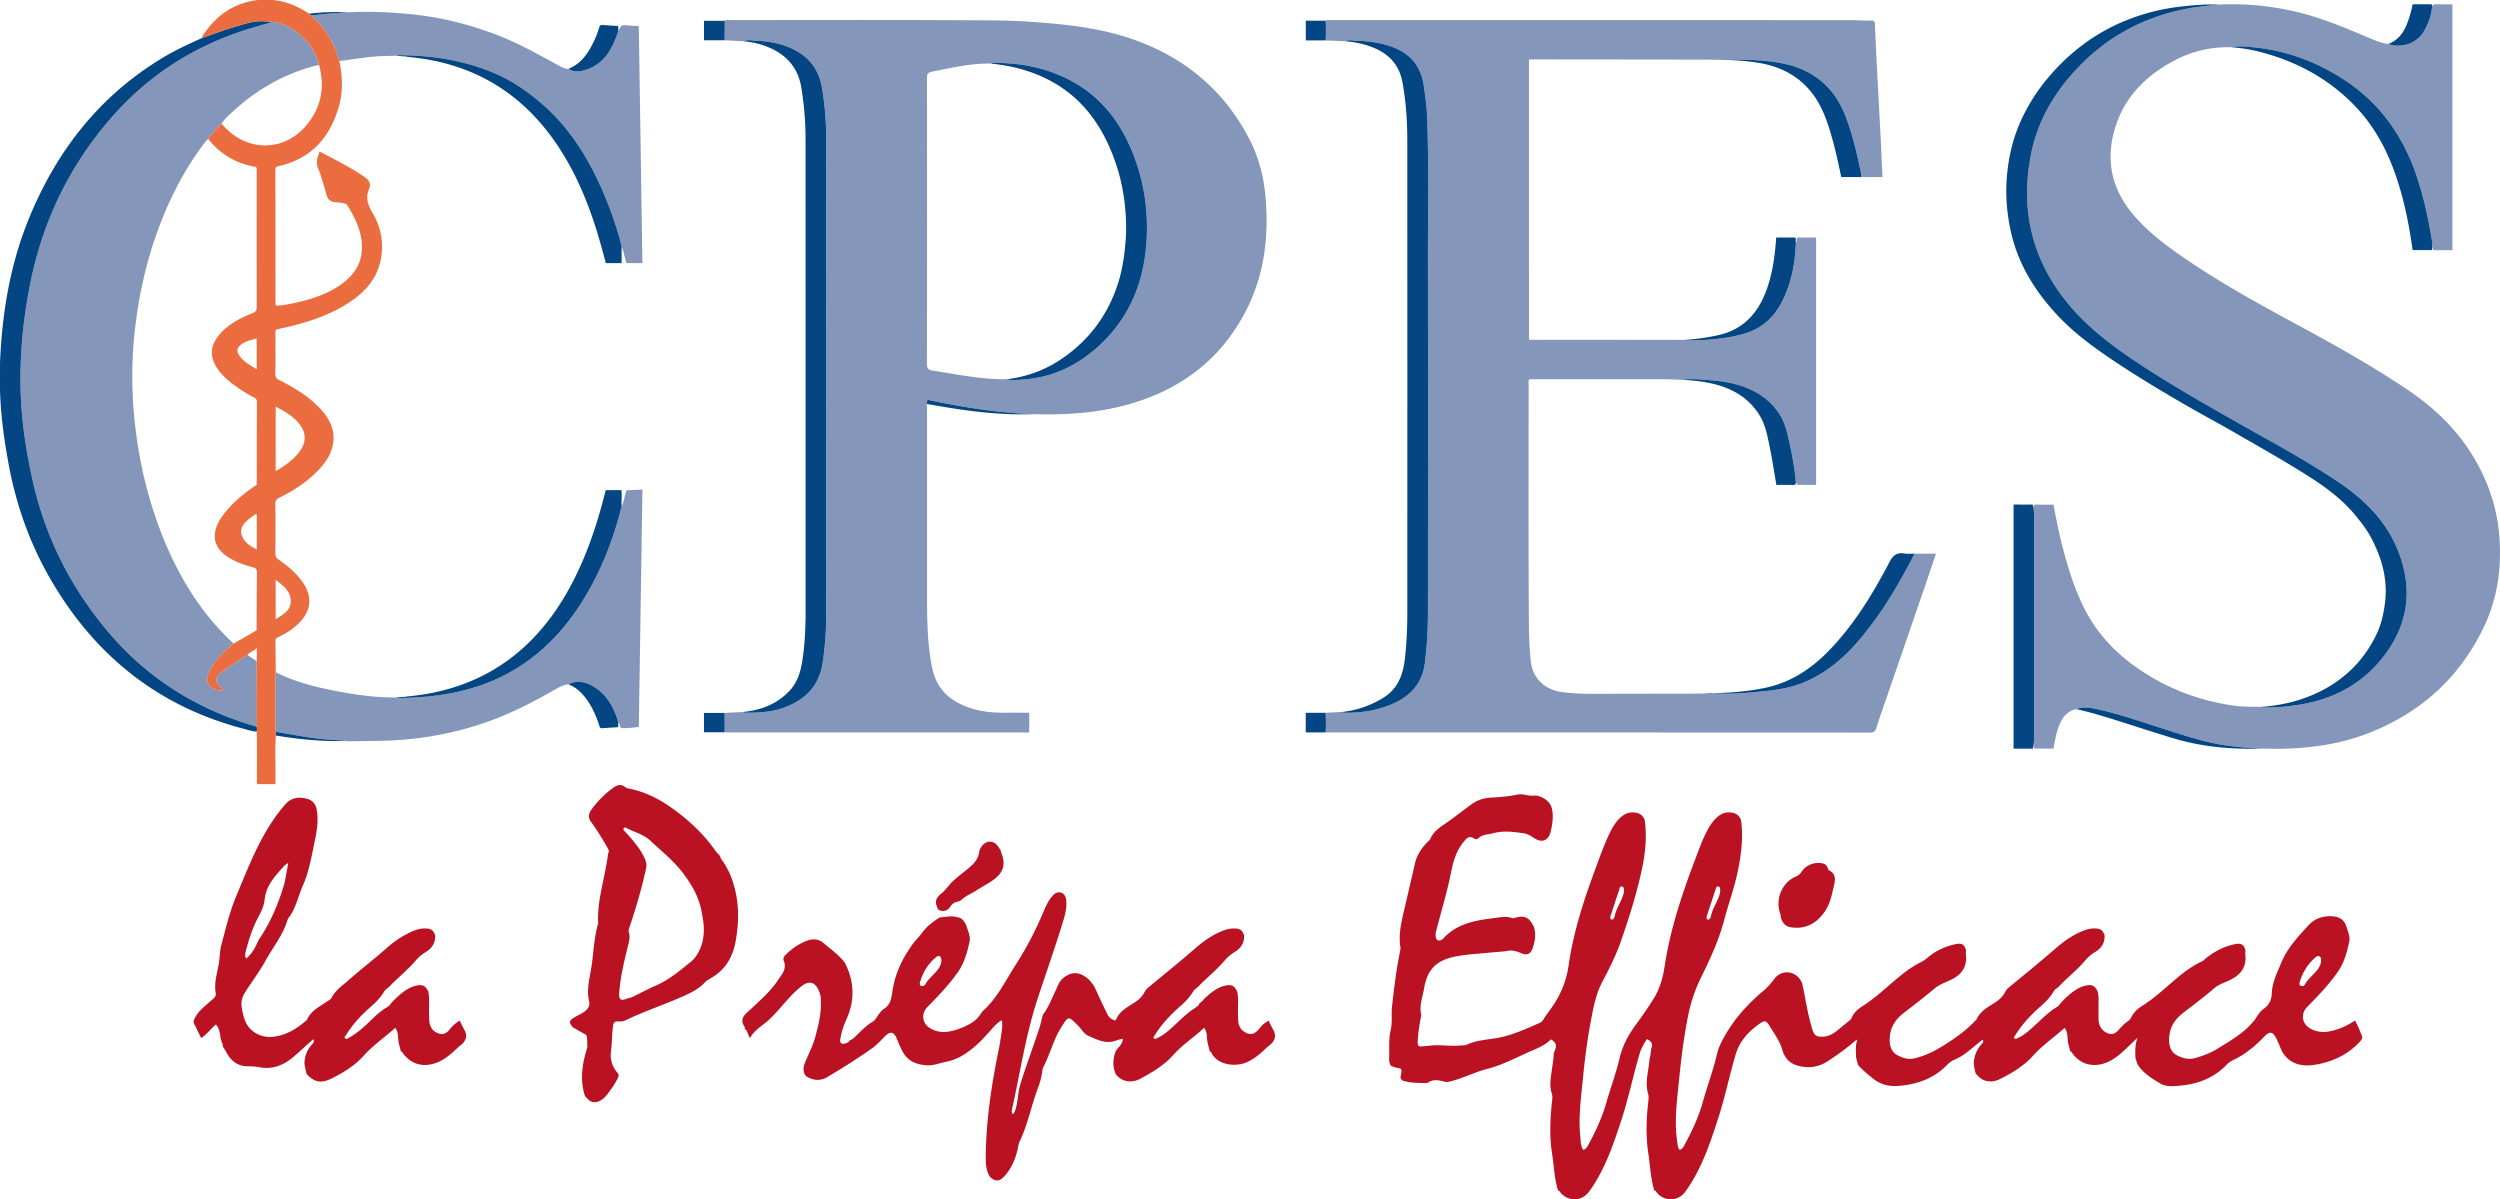
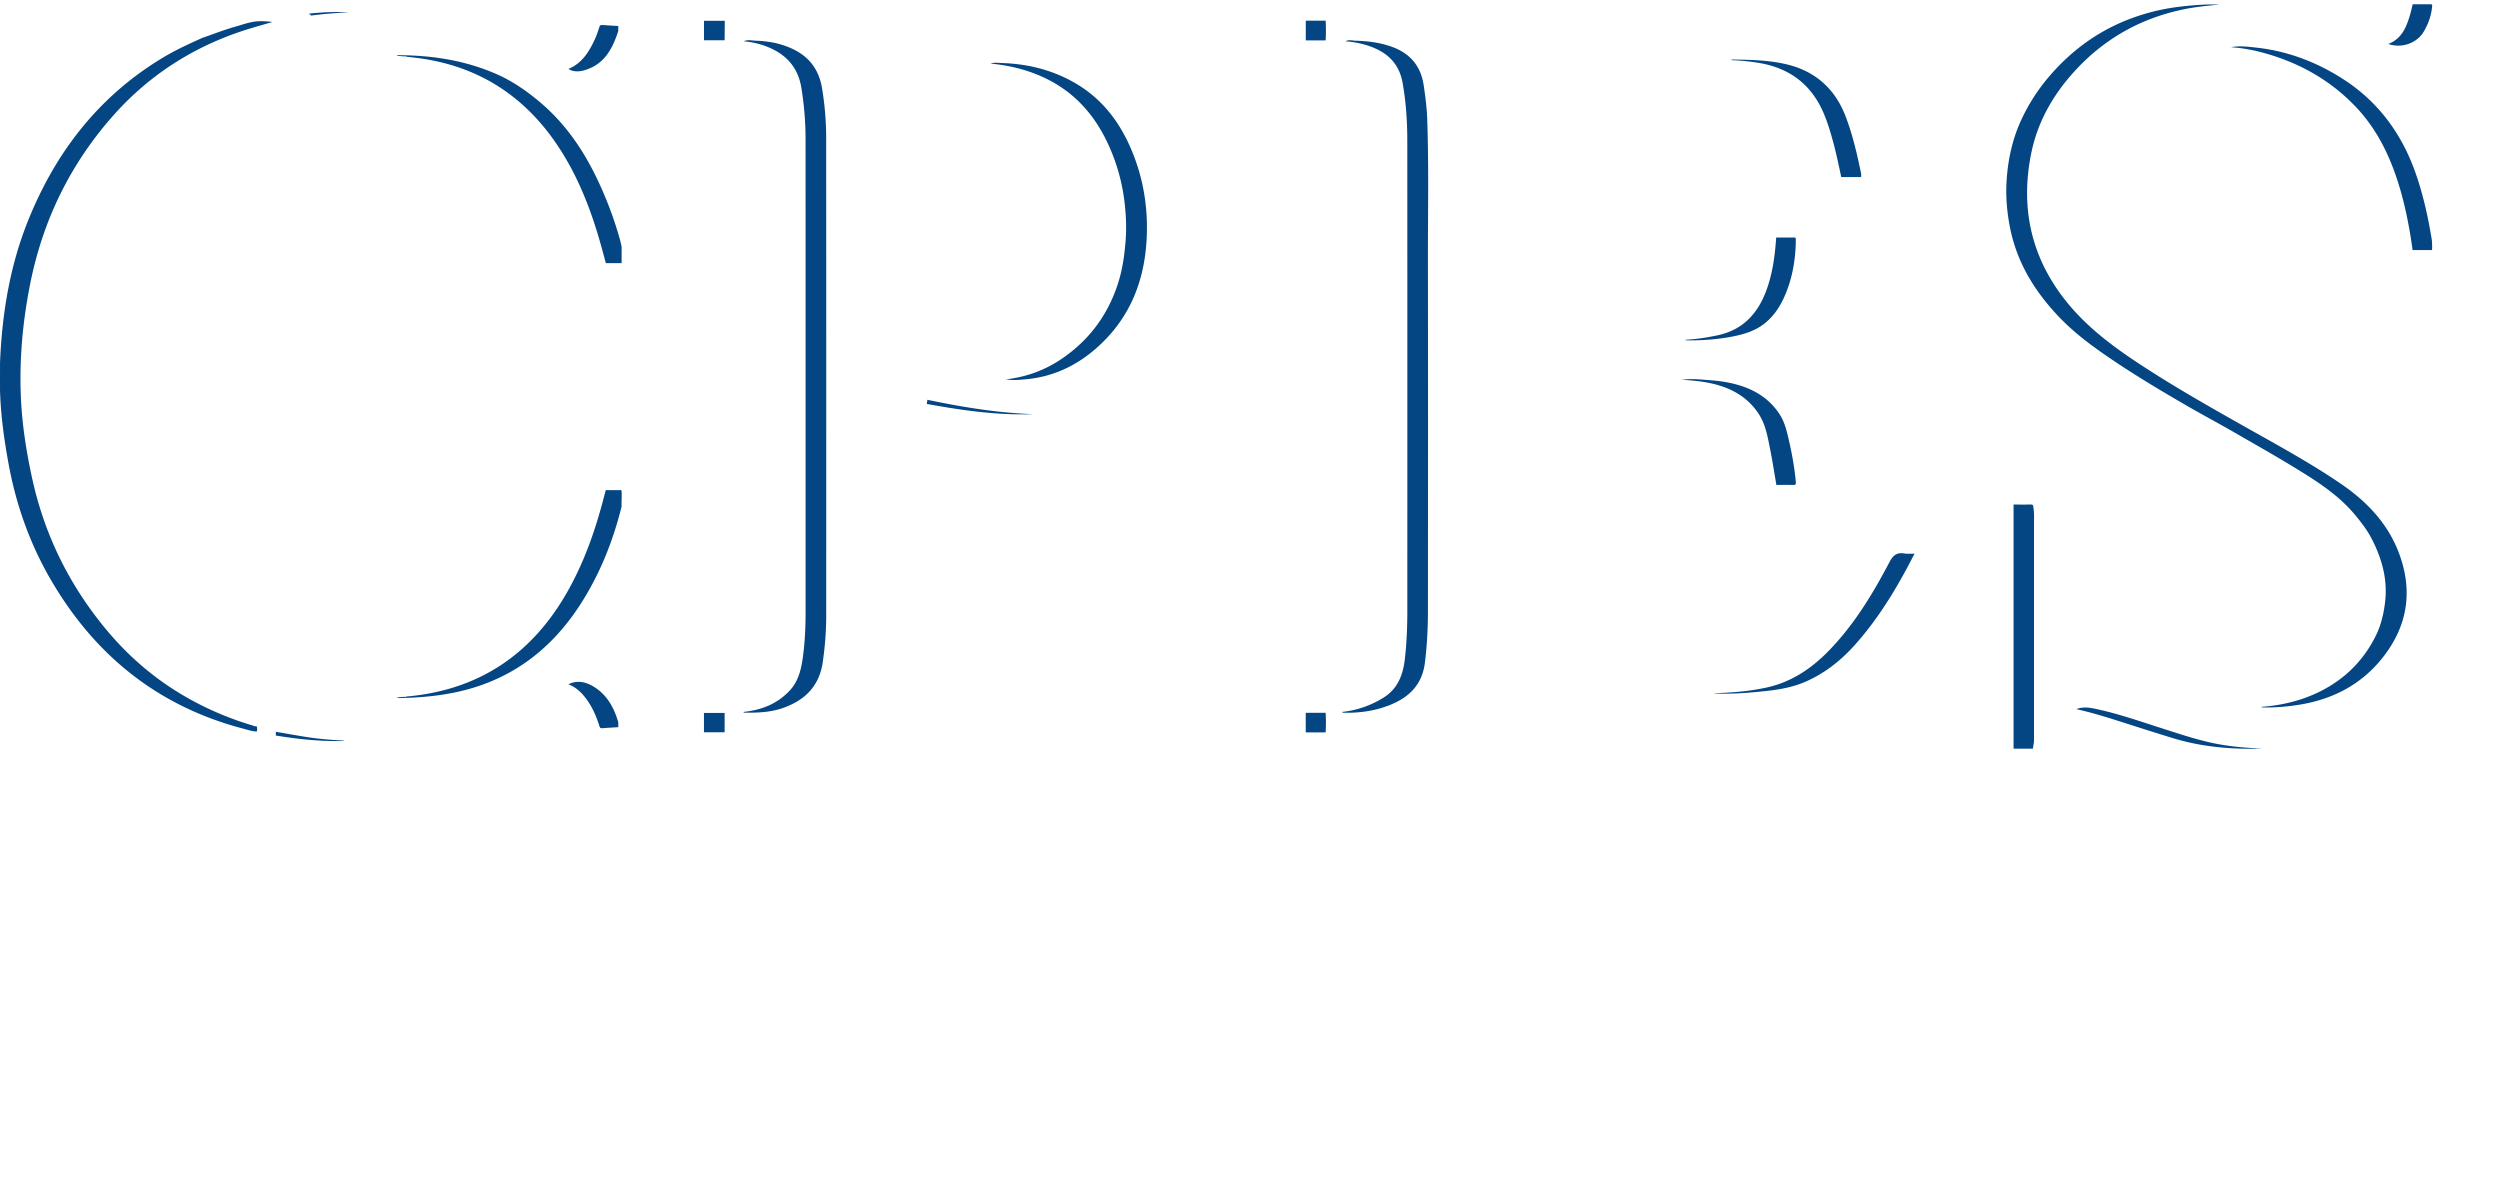
<svg xmlns="http://www.w3.org/2000/svg" version="1" viewBox="0 0 600 287.845">
-   <path d="M299.844 33.383c-6.02-11.663-15.412-19.497-27.707-23.862-8.254-2.93-16.894-3.772-25.568-4.34-5.316-.349-10.643-.294-15.96-.326-18.53-.111-37.06-.044-55.59-.036-.359 0-.762-.151-1.072.18l-.036 4.666 4.591.244c.948-.459 1.949-.171 2.91-.141 3.003.094 5.918.636 8.68 1.91 4.096 1.89 6.456 5.012 7.195 9.48.658 3.977.996 7.971.998 11.987.02 38.222.015 76.443.008 114.664-.001 3.71-.302 7.399-.824 11.075-.837 5.89-4.432 9.32-9.838 11.127-2.867.958-5.86 1.058-8.853 1.035-.156-.002-.31-.11-.465-.169l-4.4.228-.001 4.641c.308.017.615.05.923.05 23.747.002 47.494.002 71.241-.003.33 0 .69.11.936-.102v-4.638c-1.954 0-3.802-.015-5.65.003-2.793.027-5.56-.191-8.233-1.042-3.582-1.14-6.624-3.035-8.344-6.537-.883-1.798-1.226-3.776-1.519-5.744-.75-5.04-.78-10.12-.779-15.202.002-14.777.001-29.555-.001-44.332 0-.411-.03-.822-.047-1.233l.13-1.015c8.415 1.76 16.826 3.143 25.377 3.447 2.78.086 5.554.072 8.336-.07 5.299-.271 10.51-1.049 15.584-2.583 12.234-3.699 21.542-11.025 27.34-22.517 4.234-8.394 5.301-17.379 4.545-26.646-.407-4.977-1.615-9.76-3.907-14.2zm-24.638 23.73c-.483 10.193-3.954 19.09-11.658 26.068-4.958 4.491-10.696 7.26-17.42 7.853-1.566.138-3.123.292-4.685-.003-5.966.028-11.783-1.176-17.637-2.094-1.044-.164-1.348-.573-1.347-1.655.038-22.851.034-45.703.01-68.554-.002-.902.176-1.308 1.15-1.508 4.667-.956 9.312-2.027 14.118-1.967.867-.308 1.766-.159 2.642-.131 6.28.195 12.23 1.661 17.69 4.837 6.037 3.51 10.199 8.68 13.033 14.99 3.17 7.055 4.47 14.47 4.104 22.165zm170.159 97.451c-3.41 3.851-7.335 7.007-12.091 9.065-2.964 1.282-6.104 1.854-9.275 2.198-4.057.44-8.128.795-12.22.605-.17-.008-.338-.043-.507-.065-.998-.209-1.977.1-2.969.101-8.693.012-17.387.026-26.08.048-2.439.006-4.868-.102-7.29-.409-4.118-.52-7.09-3.29-7.532-7.315-.452-4.11-.467-8.227-.49-12.333-.096-18.109-.042-36.22-.036-54.33 0-.359-.132-.757.183-1.094.231-.01.47-.03.71-.03 10.343-.001 20.687-.008 31.03.006 1.608.002 3.216.096 4.824.147 2.365-.35 4.727-.06 7.079.119 2.254.17 4.497.522 6.673 1.179 4.004 1.21 7.353 3.354 9.688 6.903 1.272 1.932 1.78 4.151 2.285 6.359.757 3.309 1.357 6.646 1.657 10.032.278.128.119.63.571.627 1.428-.012 2.857-.005 4.29-.005V57.008h-4.515c-.28.41.044.903-.35 1.208-.11 3.652-.632 7.238-1.841 10.697-1.22 3.487-2.928 6.676-5.962 8.946-2.281 1.707-4.969 2.457-7.713 2.97-3.413.637-6.868.88-10.34.864-.24-.001-.485.03-.693-.132l-2.776-.001c-11.208 0-22.417 0-33.625-.006-.363 0-.755.112-1.1-.15V14.303c.281-.02.484-.045.688-.045 13.923.014 27.847.025 41.77.05 1.988.004 3.975.079 5.963.12.158-.048.317-.14.475-.138 4.288.052 8.59.141 12.779 1.11 6.998 1.62 11.79 5.867 14.35 12.6 1.673 4.406 2.729 8.978 3.677 13.58.061.296.02.613.027.92h5.107c-.131-2.934-.24-5.707-.382-8.478-.323-6.272-.669-12.542-.992-18.813a854.707 854.707 0 0 1-.433-9.46c-.022-.555-.194-.806-.783-.802-1.819.012-3.64-.108-5.453-.11-41.494-.033-82.987-.025-124.48-.02-.369 0-.76-.106-1.102.137.072 1.583.092 3.166-.01 4.749l4.769.206c.771-.453 1.605-.166 2.395-.143 2.958.085 5.874.44 8.69 1.449 4.38 1.568 6.972 4.563 7.673 9.2.411 2.716.76 5.433.854 8.182.398 11.478.152 22.96.17 34.44.043 27.92.025 55.84.001 83.761-.003 4.083-.222 8.157-.723 12.222-.636 5.156-3.632 8.241-8.254 10.12-3.566 1.448-7.262 1.986-11.077 1.913-.201-.004-.42.03-.55-.188l-3.948.202a38.724 38.724 0 0 1 0 4.717c3.85.004 7.7.013 11.55.013 39.675.001 79.35-.002 119.025.022.893 0 1.325-.21 1.6-1.105.727-2.358 1.568-4.682 2.37-7.017 3.136-9.113 6.277-18.224 9.409-27.338.844-2.456 1.662-4.92 2.523-7.473h-5.145c-3.94 7.725-8.34 15.15-14.118 21.678zM599.82 128.44c-.464-5.617-2.05-10.895-4.594-15.906-3.989-7.856-9.927-13.921-17.163-18.823-8.371-5.671-17.178-10.605-26.056-15.414-8.486-4.597-16.966-9.202-25.025-14.529-5.19-3.43-10.315-6.965-14.49-11.655-4.943-5.552-7.035-11.991-5.416-19.335 1.92-8.713 7.54-14.544 15.252-18.5 4.084-2.093 8.506-3.038 13.12-2.95 2.05-.385 4.104-.118 6.132.108 7.46.83 14.305 3.421 20.615 7.45 8.782 5.607 14.483 13.558 17.786 23.35 1.682 4.986 2.805 10.098 3.643 15.28.092.571.067 1.161.095 1.742.24.217 0 .775.512.78 1.459.016 2.918.006 4.34.006V1.036c-1.416 0-2.75.01-4.085-.007-.354-.004-.584.14-.768.41-.178 2.222-.911 4.276-2.036 6.168-1.675 2.818-5.348 4.05-8.502 2.946-1.483-.165-2.857-.721-4.207-1.288-5.396-2.267-10.76-4.602-16.453-6.077-6.514-1.69-13.119-2.411-19.84-2.092-2.931.282-5.86.564-8.752 1.172-10.31 2.169-19.011 7.104-26.113 14.914-5.15 5.665-8.805 12.104-10.326 19.631-2.616 12.947-.088 24.739 8.15 35.2 5.028 6.385 11.428 11.145 18.15 15.548 8.08 5.294 16.476 10.055 24.885 14.797 7.839 4.42 15.762 8.71 23.2 13.792 6.187 4.226 11.238 9.515 13.906 16.677 3.351 8.996 2.062 17.368-3.877 24.922-5.255 6.685-12.31 10.236-20.632 11.472-2.519.374-5.043.6-7.588.564-.337-.005-.692.087-1.004-.13-2.157-.053-4.318.008-6.466-.292-7.183-1.001-13.912-3.293-20.143-7.027-6.575-3.94-12.028-8.981-15.6-15.864-2.525-4.868-4.144-10.067-5.495-15.358-.838-3.278-1.503-6.595-2.143-10.004-1.423 0-2.79.03-4.156-.016-.51-.017-.474.395-.678.621.243 1.32.164 2.654.165 3.983.002 16.893.001 33.786 0 50.68 0 .851.051 1.707-.162 2.545l.276.743h4.558c.37-2.08.725-4.13 1.564-6.047.767-1.751 1.974-3.014 3.915-3.434 1.91-.732 3.796-.25 5.66.171 4.961 1.123 9.758 2.804 14.597 4.346 4.574 1.457 9.121 3.027 13.861 3.898 3.483.64 7.005.912 10.54 1.051 2.71.098 5.416.09 8.129-.085 5.89-.382 11.64-1.41 17.156-3.547 12.595-4.88 22.009-13.293 27.852-25.51 3.332-6.968 4.346-14.392 3.711-22.07zM61.586 158.664l-2.208-1.49c-2.124 1.269-4.144 2.694-6.149 4.138-1.705 1.228-1.733 2.217-.205 3.67.188.179.478.282.537.683-1.316.139-2.437-.188-3.293-1.203-.801-.95-.594-2.003-.136-3.01 1.21-2.657 3.164-4.711 5.398-6.529.186-.15.36-.314.54-.472a60.028 60.028 0 0 1-8.044-9.077c-5.192-7.2-8.804-15.171-11.47-23.595-2.002-6.323-3.322-12.8-4.09-19.38-.822-7.035-.958-14.082-.3-21.154.963-10.348 3.267-20.354 7.27-29.952 2.56-6.139 5.762-11.918 9.813-17.21.206-.27.469-.497.705-.744 1.01-1.258 2.022-2.516 3.193-3.633.919-1.385 2.187-2.445 3.403-3.533 5.522-4.944 11.842-8.45 19.019-10.371.33-.089.668-.142 1.002-.212-.978-4.964-6.302-9.884-11.167-10.321-2.465.732-4.952 1.396-7.39 2.21-11.948 3.993-22.22 10.616-30.615 20.009-10.468 11.71-17.123 25.334-20.18 40.758-1.765 8.903-2.591 17.86-2.214 26.92.278 6.698 1.315 13.3 2.756 19.843 3.007 13.648 9.075 25.797 18.055 36.471 5.99 7.12 13.104 12.896 21.382 17.207a74.817 74.817 0 0 0 13.341 5.4c.32.095.628.304.991.194.04-.129.113-.257.113-.386-.01-4.917-.025-9.834-.04-14.752-.005-.16-.01-.319-.017-.479zm87.603-37.121c-2.107 8.498-5.342 16.54-10.138 23.874-7.272 11.123-17.298 18.325-30.48 20.888-3.886.756-7.808 1.11-11.759 1.203-.54.012-1.1.13-1.624-.124-4.432.052-8.805-.478-13.156-1.28-5.464-1.008-10.858-2.231-15.86-4.768-.026.272-.074.543-.075.815-.004 4.189-.005 8.377.002 12.566.001.303.072.607.11.91 2.42.416 4.836.856 7.26 1.241 2.87.456 5.762.697 8.663.847.199.01.394.078.591.119.202.029.405.088.606.083 4.597-.104 9.192-.02 13.788-.422 6.63-.58 13.073-1.909 19.356-4.083 5.83-2.017 11.29-4.805 16.632-7.856 1.03-.588 2.078-1.213 3.313-1.327 2.165-1.07 4.26-.549 6.123.601 3.155 1.949 4.833 5.026 5.845 8.507.293.231.295.596.403.909.096.278.196.513.543.514a26.61 26.61 0 0 0 3.982-.304l.867-56.946-3.834.172c-.461 1.307-.573 2.657-1.158 3.86zM81.446 14.65c1.992-.27 3.987-.526 5.976-.816 2.576-.376 5.17-.4 7.763-.449.348-.22.737-.134 1.107-.13 7.905.08 15.582 1.333 22.868 4.525 3.935 1.724 7.418 4.167 10.673 6.943 6.91 5.892 11.506 13.397 15.028 21.642a88.284 88.284 0 0 1 3.96 11.263c.145.527.247 1.066.369 1.6.581 1.205.679 2.56 1.2 3.926h3.789l-.873-56.903c-.807-.04-1.523-.044-2.232-.119-1.9-.202-1.899-.214-2.688 1.3-1.34 4.128-3.229 7.833-7.724 9.3-1.382.452-2.866.668-4.243-.192-.92-.045-1.712-.479-2.487-.901-4.782-2.61-9.528-5.281-14.636-7.24-5.873-2.25-11.896-3.874-18.14-4.692a104.59 104.59 0 0 0-8.18-.727 88.962 88.962 0 0 0-9.249-.021c-3.018.151-6.031.368-9.028.774.105.133.193.286.318.395 3.246 2.835 5.26 6.42 6.43 10.522zm15.988 152.526l-.266.047c.119.154.197.081.266-.047zm-.265-153.631l.264.046c-.068-.129-.146-.2-.264-.046z" fill="#8496ba" />
  <path d="M27.399 27.488c8.395-9.393 18.667-16.016 30.616-20.009 2.437-.814 4.924-1.478 7.388-2.21-1.124-.137-2.242-.21-3.384-.162-1.933.082-3.713.778-5.523 1.287-2.685.756-5.294 1.785-7.935 2.698-3.188 1.43-6.364 2.883-9.369 4.684-15.449 9.257-25.857 22.73-32.48 39.246C2.342 63.92.48 75.375.005 87.073L0 93.492c.156 6.02.974 11.958 2.064 17.876 1.831 9.944 5.171 19.312 10.288 28.04 10.564 18.018 25.679 30.133 46.016 35.465 1.072.281 2.136.672 3.27.694.084-.506.163-.913-.108-1.286-.363.11-.672-.099-.99-.194a74.817 74.817 0 0 1-13.342-5.4c-8.278-4.311-15.392-10.086-21.382-17.207-8.98-10.674-15.048-22.823-18.055-36.471-1.44-6.542-2.478-13.145-2.756-19.844-.377-9.06.449-18.016 2.214-26.919 3.057-15.424 9.712-29.047 20.18-40.758zm534.476 88.662c-7.438-5.081-15.361-9.372-23.2-13.792-8.409-4.742-16.804-9.503-24.886-14.797-6.72-4.403-13.121-9.163-18.148-15.547-8.239-10.462-10.767-22.254-8.151-35.2 1.521-7.528 5.175-13.967 10.326-19.632 7.102-7.81 15.804-12.745 26.113-14.914 2.892-.608 5.82-.89 8.753-1.172-3.25-.119-6.47.138-9.7.533a49.968 49.968 0 0 0-12.864 3.325c-7.227 2.944-13.273 7.497-18.338 13.419a44.829 44.829 0 0 0-6.71 10.481c-2.068 4.496-3.11 9.236-3.46 14.117a40.932 40.932 0 0 0 .13 7.28c.301 2.821.812 5.58 1.654 8.29 2.047 6.59 5.758 12.168 10.418 17.15 3.343 3.573 7.193 6.563 11.207 9.346 6.358 4.407 12.987 8.38 19.675 12.254 3.961 2.294 8.01 4.436 11.971 6.73 4.579 2.653 9.194 5.242 13.712 8 5.334 3.258 10.62 6.54 14.713 11.412 1.525 1.815 2.968 3.683 4.056 5.765 2.551 4.884 3.977 10.016 3.237 15.63-.351 2.665-.96 5.246-2.129 7.627-3.077 6.274-7.842 10.888-14.183 13.857-4.246 1.988-8.734 3.001-13.39 3.344.311.216.666.124 1.003.129 2.545.036 5.07-.19 7.588-.564 8.323-1.236 15.377-4.787 20.632-11.472 5.939-7.554 7.228-15.926 3.877-24.922-2.668-7.162-7.72-12.45-13.906-16.677zM197.287 21.16c-.739-4.47-3.1-7.591-7.195-9.481-2.762-1.274-5.677-1.816-8.68-1.91-.961-.03-1.962-.318-2.91.14 1.924.176 3.8.584 5.594 1.297 4.54 1.804 7.448 4.917 8.242 9.914.638 4.016.994 8.042.996 12.096.015 37.805.008 75.611.01 113.417 0 3.677-.139 7.348-.642 10.994-.41 2.978-1.039 5.857-3.229 8.175-3.048 3.226-6.868 4.643-11.16 5.076.155.059.31.167.465.169 2.994.023 5.986-.077 8.853-1.035 5.406-1.807 9-5.236 9.838-11.127.522-3.676.823-7.365.824-11.075.007-38.221.013-76.442-.008-114.664a73.607 73.607 0 0 0-.998-11.986zm145.245 7.438c-.095-2.749-.443-5.466-.854-8.182-.701-4.637-3.294-7.632-7.672-9.2-2.817-1.009-5.733-1.364-8.69-1.449-.79-.023-1.625-.31-2.396.143 2.064.156 4.083.555 6.027 1.262 4.131 1.502 6.86 4.162 7.674 8.702.828 4.623 1.128 9.268 1.13 13.94.018 37.574.012 75.149.007 112.723 0 3.952-.148 7.898-.62 11.826-.448 3.734-1.748 7.002-5.106 9.08-3.046 1.884-6.359 3.044-9.932 3.423.13.218.348.184.549.188 3.815.073 7.511-.465 11.077-1.914 4.622-1.878 7.618-4.963 8.254-10.12.501-4.064.72-8.138.723-12.22.024-27.921.042-55.841-.002-83.762-.017-11.48.229-22.962-.169-34.44zM488 121.715c-.05-.29-.001-.63-.479-.625-1.424.015-2.849.005-4.266.005v58.579h4.651l.097-.751c.213-.838.162-1.694.163-2.546 0-16.893.001-33.786-.001-50.68 0-1.328.078-2.662-.165-3.982zM97.433 13.592c1.193.145 2.389.266 3.577.437 14.323 2.06 25.273 9.37 33.147 21.401 4.587 7.008 7.593 14.72 9.883 22.736.467 1.635.898 3.281 1.365 4.99h3.785v-3.928c-.122-.533-.224-1.072-.369-1.599a88.284 88.284 0 0 0-3.96-11.263c-3.522-8.245-8.118-15.75-15.028-21.642-3.255-2.776-6.738-5.219-10.673-6.943-7.286-3.192-14.963-4.445-22.868-4.526-.37-.003-.759-.089-1.107.131l1.984.16c.118-.154.196-.083.264.046zm51.7 104.045h-3.752c-.125.469-.226.83-.319 1.194-2.127 8.336-4.931 16.412-9.286 23.88-8.585 14.722-21.292 23.002-38.342 24.466-.069.128-.147.2-.266.047l-1.98.16c.525.255 1.084.136 1.624.124 3.95-.093 7.873-.447 11.76-1.203 13.18-2.563 23.207-9.765 30.48-20.888 4.795-7.334 8.03-15.376 10.137-23.874-.08-1.323.124-2.654-.056-3.906zm434.492-60.12c-.838-5.183-1.961-10.295-3.643-15.28-3.303-9.793-9.004-17.744-17.786-23.351-6.31-4.029-13.156-6.62-20.615-7.45-2.028-.226-4.081-.493-6.131-.109 2.296.174 4.568.528 6.797 1.095 8.797 2.24 16.527 6.385 22.88 12.948 5.688 5.878 8.952 13.06 11.13 20.817 1.27 4.523 2.12 9.133 2.768 13.823h4.658l.037-.752c-.028-.581-.003-1.17-.095-1.742zm-126.608 75.316c-1.82-.303-2.717.49-3.56 2.097-4.023 7.666-8.5 15.055-14.596 21.3-4.14 4.242-8.94 7.468-14.83 8.766-4.197.926-8.469 1.26-12.76 1.37.17.023.338.058.508.066 4.092.19 8.163-.165 12.22-.605 3.171-.344 6.31-.916 9.275-2.198 4.756-2.058 8.682-5.214 12.09-9.065 5.78-6.527 10.179-13.953 14.12-21.678-.824-.01-1.664.08-2.467-.053zM437.452 26.656c1.047 2.318 1.774 4.748 2.447 7.194.782 2.841 1.38 5.726 2 8.65h4.78c-.007-.307.034-.624-.027-.92-.948-4.602-2.004-9.174-3.678-13.58-2.558-6.733-7.35-10.98-14.35-12.6-4.188-.969-8.49-1.058-12.778-1.11-.158-.002-.317.09-.475.138 2.267.088 4.525.298 6.762.67 7.113 1.182 12.319 4.92 15.319 11.558zm-15.289 72.798c1.594 2.483 2.062 5.36 2.634 8.176.584 2.883 1.021 5.795 1.533 8.75 1.394 0 2.765-.019 4.136.01.512.011.552-.266.538-.64-.3-3.386-.9-6.723-1.657-10.032-.505-2.208-1.013-4.427-2.285-6.36-2.335-3.548-5.684-5.693-9.688-6.902-2.176-.657-4.419-1.008-6.673-1.179-2.352-.178-4.714-.47-7.08-.119 2.431.122 4.851.352 7.228.89 4.685 1.062 8.653 3.259 11.314 7.406zm-17.02-17.761c3.473.016 6.928-.227 10.34-.865 2.745-.512 5.433-1.262 7.714-2.969 3.034-2.27 4.743-5.459 5.962-8.946 1.209-3.459 1.73-7.045 1.841-10.697-.06-.397.082-.817-.125-1.214h-4.588c-.306 4.463-.879 8.8-2.459 12.952-2.077 5.46-5.655 9.232-11.543 10.504-2.587.56-5.193.944-7.834 1.103.208.161.454.13.693.132zM142.542 164.83c-1.863-1.15-3.958-1.671-6.123-.601 1.58.614 2.82 1.661 3.874 2.97 1.64 2.035 2.702 4.36 3.494 6.825.129.4.164.8.76.75 1.258-.106 2.52-.167 3.84-.25v-1.187c-1.012-3.48-2.69-6.558-5.845-8.507zm-1.88-148.096c4.496-1.468 6.385-5.173 7.725-9.3V6.245c-1.32-.083-2.581-.152-3.84-.247-.429-.033-.59.162-.716.545-.31.943-.612 1.896-1.025 2.795-1.4 3.038-3.086 5.84-6.386 7.202 1.377.86 2.86.644 4.243.193zm377.91 157.968c-4.838-1.542-9.635-3.223-14.596-4.346-1.864-.421-3.75-.903-5.66-.17 3.244.726 6.426 1.673 9.592 2.679 4.6 1.46 9.188 2.956 13.806 4.35 6.933 2.093 14.053 2.674 21.26 2.436-3.535-.139-7.057-.41-10.54-1.05-4.74-.872-9.287-2.442-13.861-3.9zM581.684 7.607c1.125-1.892 1.858-3.946 2.036-6.167-.006-.219-.042-.413-.325-.413h-4.352c-.2.827-.343 1.531-.542 2.22-.889 3.075-1.963 6.023-5.319 7.306 3.154 1.103 6.827-.128 8.502-2.946zM168.95 175.747h4.96l.001-4.642h-4.961v4.641zm.004-166.082h4.956L173.947 5h-4.992v4.666zm144.423 161.402v4.717h4.773a38.724 38.724 0 0 0 0-4.717h-4.773zm4.783-166.113h-4.773v4.749h4.763c.102-1.583.082-3.166.01-4.75zm-95.722 92.012c.304.047.61.088.912.142 8.134 1.46 16.298 2.588 24.595 2.29-8.551-.304-16.962-1.687-25.377-3.447l-.13 1.015zm-148.97 79.902c-2.424-.385-4.84-.825-7.26-1.24l-.018.902c5.474.893 10.975 1.46 16.532 1.304-.197-.041-.392-.109-.591-.119-2.9-.15-5.794-.39-8.663-.847zM74.153 3.28l.546.454c2.997-.406 6.01-.623 9.028-.774a57.35 57.35 0 0 0-9.574.32zM258.07 19.96c-5.46-3.176-11.41-4.642-17.69-4.837-.876-.028-1.775-.177-2.642.13 2.659.27 5.284.725 7.848 1.486 4.672 1.386 8.914 3.593 12.526 6.882 3.56 3.242 6.16 7.176 8.115 11.575a45.788 45.788 0 0 1 3.634 13.12c.384 3.142.536 6.296.284 9.492-.278 3.54-.777 7.005-1.875 10.376-2.416 7.41-6.815 13.344-13.24 17.782-4.108 2.838-8.631 4.52-13.586 5.066 1.562.295 3.12.141 4.685.003 6.724-.593 12.462-3.362 17.42-7.853 7.704-6.978 11.175-15.875 11.658-26.067.365-7.695-.935-15.11-4.104-22.165-2.834-6.31-6.996-11.48-13.033-14.99z" fill="#044583" />
-   <path d="M89.335 50.945c-1.117-1.882-1.637-3.544-.76-5.594.5-1.17.054-2.092-1-2.818-3.431-2.364-7.144-4.218-10.878-6.163-.533 1.425-.937 2.721-.284 4.207.605 1.376.95 2.865 1.423 4.3.343 1.042.45 2.318 1.135 3.05.73.78 2.127.537 3.218.806.425.104.888.093 1.168.542 1.84 2.945 3.357 6.03 3.512 9.565.187 4.3-1.968 7.382-5.401 9.701-3.186 2.152-6.776 3.294-10.485 4.113-1.566.345-3.14.672-4.781.69-.041-.258-.09-.424-.09-.59-.004-10.657 0-21.314-.017-31.971-.001-.56.19-.784.715-.9 7.923-1.754 12.453-6.955 14.57-14.512.993-3.544.788-7.142.066-10.72-1.17-4.102-3.183-7.687-6.429-10.522-.125-.11-.213-.262-.318-.395l-.546-.454C71.503 1.52 68.654.29 65.45 0l-3.54.005c-5.852.684-10.145 3.77-13.294 8.62-.092.142-.18.294-.055.467 2.641-.913 5.25-1.942 7.935-2.698 1.81-.51 3.59-1.205 5.523-1.287 1.142-.048 2.26.025 3.384.161 4.866.438 10.19 5.358 11.168 10.322 1.487 5.426.48 10.389-3.167 14.627-5.385 6.258-14.059 6.216-19.685.075-.184-.201-.38-.39-.572-.586-1.17 1.117-2.182 2.375-3.193 3.633 2.98 3.726 6.826 5.987 11.501 6.73.239.417.145.802.145 1.17.006 10.79-.003 21.58.02 32.371.002.81-.165 1.218-1.009 1.554-3.146 1.253-6.135 2.811-8.284 5.557-1.87 2.388-1.956 4.882-.326 7.453 1.26 1.985 3.041 3.437 4.932 4.768a32.466 32.466 0 0 0 4.05 2.454c.482.243.68.56.678 1.127-.028 6.597-.027 13.195-.033 19.793l-.566.397c-2.923 2.026-5.632 4.28-7.722 7.2-.789 1.102-1.422 2.292-1.68 3.618-.47 2.425.513 4.286 2.434 5.717 1.963 1.464 4.229 2.268 6.557 2.881.787.208 1.022.519 1.014 1.316-.045 4.604-.061 9.21-.075 13.814-1.646 1.005-3.923 2.265-5.52 3.192-.18.158-.354.321-.54.472-2.234 1.818-4.189 3.872-5.398 6.53-.458 1.006-.665 2.059.136 3.009.856 1.015 1.977 1.342 3.293 1.203-.06-.401-.349-.504-.537-.683-1.528-1.453-1.5-2.442.205-3.67 2.005-1.444 4.025-2.87 6.149-4.139.38-.458.917-.71 1.413-.995.403-.23.68-.513.804-.859.035 1.115.123 2.23-.008 3.345l.017.48c-.014 5.681-.111 11.362.026 17.045.087 3.604.013 7.212.024 10.818.001.396-.124.824.158 1.193h4.294c0-.57-.006-1.076.001-1.583.051-3.362-.108-6.726.084-10.087l.018-.903c-.038-.303-.109-.607-.11-.91-.007-4.189-.006-8.377-.002-12.566 0-.272.049-.543.075-.815-.02-2.541-.031-5.083-.073-7.625-.008-.505.325-.624.664-.785 1.655-.783 3.2-1.732 4.557-2.974 3.486-3.19 3.851-6.852 1.033-10.623-1.52-2.035-3.455-3.63-5.535-5.049-.554-.378-.731-.788-.727-1.441.03-3.988.034-7.976-.002-11.963-.007-.734.254-1.086.895-1.401 3.507-1.724 6.756-3.836 9.462-6.687 1.905-2.007 3.383-4.274 3.579-7.131.204-2.99-1.161-5.388-3.102-7.496-2.792-3.03-6.271-5.108-9.91-6.934-.677-.34-.939-.726-.925-1.492.047-2.75.008-5.5.025-8.25.004-.782-.107-1.574.096-2.366.421-.1.82-.2 1.22-.288 5.49-1.215 10.849-2.803 15.675-5.794 3.94-2.443 7.097-5.566 8.178-10.278.96-4.186.2-8.196-1.947-11.814zM61.609 88.628c-1.731-1.079-3.429-1.938-4.393-3.686-.475-.862-.213-1.649.707-2.298 1.079-.76 2.338-1.076 3.686-1.43v7.414zm.024 43.241c-1.71-.865-3.117-1.786-3.643-3.542-.462-1.544.463-2.622 1.517-3.563.56-.5 1.2-.911 1.804-1.362l.322.056v8.411zm4.522 7.253c1.775 1.403 3.496 2.65 3.62 4.964.129 2.406-1.793 3.341-3.62 4.546v-9.51zm.008-41.535c2.46 1.295 4.754 2.586 6.198 4.923 1.175 1.903.944 3.808-.292 5.607-1.475 2.148-3.577 3.568-5.906 4.979V97.587z" fill="#eb6c3f" />
-   <path d="M110.326 244.954c-.97.54-1.718 1.268-2.4 2.105-.677.833-1.519 1.42-2.692.94-1.576-.496-2.124-1.752-2.223-3.222-.092-1.365-.03-2.74-.014-4.112.01-.925-.016-1.844-.218-2.751-.745-1.425-1.41-1.708-2.982-1.338-1.58.371-2.818 1.32-4.039 2.308-.045.15-.135.247-.302.255l-1.546 1.56-.014.082-.081.014a2.376 2.376 0 0 1-.742.842c-2.25 1.218-3.876 3.182-5.76 4.835-1.105.969-2.253 1.867-3.542 2.571-.276.15-.61.475-.926.161-.378-.374.105-.598.26-.857 1.633-2.707 3.822-4.917 6.178-6.991 1.16-1.02 2.21-2.164 3-3.512.274-.468.781-.664 1.134-1.033 2.107-2.204 4.524-4.095 6.494-6.434.7-.831 1.572-1.446 2.46-2.017 1.436-.924 2.139-2.175 2.071-3.87-.415-1.218-.93-1.597-2.16-1.657-1.569-.077-2.967.467-4.32 1.16a23.923 23.923 0 0 0-5.012 3.413c-2.998 2.668-6.198 5.094-9.197 7.756-1.493 1.324-3.217 2.431-4.18 4.305-.226.441-.823.704-1.271 1.017-1.7 1.187-3.655 2.089-4.564 4.146a.728.728 0 0 1-.181.25c-2.068 1.794-4.296 3.235-7.059 3.802-1.969.404-3.732.172-5.403-.906l-.218-.157-.01-.007c-2.025-1.453-2.484-3.648-2.859-5.91-.235-1.414.182-2.552.943-3.743 1.605-2.514 3.415-4.922 4.848-7.512 1.764-3.19 4.146-6.069 5.192-9.648.057-.193.168-.38.291-.54 1.774-2.312 2.273-5.175 3.418-7.754 1.392-3.138 1.97-6.465 2.658-9.75.612-2.92 1.264-5.92.534-8.957-.348-1.1-1.087-1.783-2.197-2.086-2.101-.574-3.942-.247-5.38 1.523-.345.426-.721.83-1.06 1.261-4.866 6.217-7.609 13.546-10.611 20.705-1.544 3.68-2.448 7.63-3.498 11.503-.442 1.63-.372 3.288-.685 4.915-.426 2.212-1.09 4.41-.693 6.714.094.548-.129.985-.563 1.353a83.771 83.771 0 0 0-2.626 2.32c-.893.824-1.666 1.816-2.07 2.91-.256.69.595 1.47.793 2.268l1.009 1.957c1.345-.922 2.273-2.215 3.5-3.265 1.043 1.111.921 2.515 1.26 3.76l.002.008.1.233.096.41c.14.101.198.235.159.407.034.284.028.583.275.794.42.7.789 1.436 1.27 2.09 1.094 1.493 2.55 2.328 4.455 2.333.921.002 1.86.034 2.76.21 3.28.639 5.985-.492 8.392-2.602 1.544-1.353 3.065-2.731 4.623-4.122.235.486.087.828-.234 1.17-1.275 1.36-1.91 2.977-1.894 4.845l.422 2.08.134.218c.036.057.062.12.076.187 1.837 1.897 3.43 2.147 5.861.947 2.88-1.422 5.585-3.105 7.75-5.511 2.24-2.49 5.015-4.358 7.54-6.655.87 1.154.586 2.551.872 3.805l.475 1.836c.184.025.284.14.388.291 1.783 2.602 4.56 3.57 7.589 2.648 2.305-.7 4.036-2.254 5.725-3.867.05-.047.091-.106.147-.144 1.666-1.153 2.449-2.537 1.176-4.463l-.904-1.83zm-51.364-16.526c.76-3.03 1.73-5.983 3.24-8.738.678-1.236 1.183-2.515 1.338-3.956.32-2.962 2.154-5.127 4.055-7.226.4-.44.751-.954 1.587-1.376l-.883 4.77c-1.419 4.83-3.312 9.444-6.186 13.611-.745 1.65-1.504 3.29-3.01 4.531-.386-.627-.265-1.123-.141-1.616zm169.088-10.78c.408-.656.908-1.076 1.67-1.226a2.42 2.42 0 0 0 1.186-.582c1.012-.937 2.332-1.398 3.424-2.13 1.66-1.114 3.54-1.924 5.013-3.31 1.43-1.345 1.833-2.982 1.257-4.858-.148-.485-.3-.969-.45-1.453-.195-.312-.377-.633-.59-.934-1.092-1.547-2.864-1.544-3.976.005-.282.393-.51.817-.576 1.302-.182 1.362-.907 2.425-1.886 3.32-1.438 1.314-3.058 2.406-4.481 3.75-.977.92-1.682 2.074-2.726 2.925-1.459 1.188-1.618 2.048-.77 3.824.983.645 2.263.4 2.905-.634zm58.975 23.987l.008-.002c-.001-.005 0-.01-.002-.016l-.006.018zm17.428 3.294c-.477.336-.956.615-1.36.978-.38.341-.667.782-1.017 1.16-.731.79-1.529 1.414-2.702.932-.178.029-.317-.022-.4-.191l-.007-.003c-1.292-.615-1.762-1.756-1.821-3.068-.068-1.5-.023-3.007-.01-4.51a10.284 10.284 0 0 0-.179-2.133c-.668-1.566-1.378-1.903-3.034-1.513-1.575.37-2.805 1.321-4.025 2.301-.045.152-.137.25-.304.257-.597.537-1.028 1.246-1.74 1.664-.137.413-.322.778-.821.83.039.18-.129.207-.227.286-2.524 1.58-4.43 3.888-6.734 5.726-.755.602-1.536 1.16-2.429 1.537-.225.095-.504.307-.725-.044-.181-.287.078-.43.195-.622 1.685-2.754 3.885-5.045 6.305-7.157 1.163-1.015 2.21-2.164 3.002-3.511.256-.436.725-.624 1.055-.966 2.115-2.196 4.53-4.091 6.505-6.426.725-.857 1.611-1.506 2.529-2.096 1.438-.923 2.14-2.173 2.072-3.87-.413-1.215-.928-1.598-2.154-1.657-1.05-.051-2.036.186-3.003.567-2.424.956-4.533 2.436-6.473 4.123-3.74 3.253-7.595 6.364-11.41 9.526-.378.314-.65.703-.88 1.126-.521.953-1.252 1.677-2.16 2.29-1.71 1.153-3.68 2.038-4.582 4.108-.149.342-.424.429-.739.154-.848-.238-1.232-.974-1.569-1.65-1.045-2.1-2.004-4.242-2.997-6.367l-.165-.257-.152-.212c-.261-.316-.5-.653-.788-.945-1.646-1.673-3.882-2.657-6.434-.473-.93.796-1.219 1.86-1.7 2.86-.958 1.985-1.706 4.08-3.085 5.843l-.008.339-.202.28c-.232 1.582-.795 3.07-1.302 4.573-1.291 3.827-2.693 7.62-3.882 11.477-.538 1.747-.55 3.64-1.008 5.43-.16.625-.284 1.266-.817 1.807-.323-.461-.243-.95-.15-1.371 1.934-8.748 3.26-17.642 6.046-26.185 2.102-6.442 4.39-12.822 6.344-19.314.47-1.562.73-3.118.572-4.74-.207-.756-.504-1.462-1.372-1.63-.934-.181-1.54.373-2.093 1.03-.965 1.148-1.51 2.522-2.09 3.87-1.817 4.223-3.895 8.308-6.385 12.173-2.489 3.864-4.478 8.082-7.931 11.27a3.354 3.354 0 0 0-.597.706c-1.074 1.77-2.779 2.701-4.612 3.427-2.4.952-4.835 1.573-7.325.254-2.147-1.111-2.556-3.576-.866-5.284 2.61-2.638 5.174-5.308 7.313-8.367 1.536-2.198 2.202-4.715 2.764-7.238.293-1.316-.41-2.674-.798-3.984-.476-.956-1.02-1.833-2.241-1.917-1.366-.45-2.722-.013-4.083.044-1.693 1.046-3.254 2.227-4.422 3.887-.59.838-1.371 1.538-1.98 2.364-2.546 3.461-4.388 7.248-4.99 11.54-.227 1.618-.438 3.12-1.981 4.129-.788.515-1.337 1.371-1.854 2.183-.267.418-.59.763-1.009 1.003-1.266.726-2.257 1.77-3.307 2.755-.665.624-1.242 1.377-2.16 1.682-.138.477-.592.557-.955.684-.932.325-1.401-.092-1.233-1.067.273-1.59.756-3.128 1.425-4.588 2.107-4.598 1.97-9.127-.3-13.62l-.18-.25-.148-.207c-1.449-1.715-3.27-3.023-4.974-4.446-1.091-.911-2.494-.959-3.82-.454-1.981.754-3.698 1.935-5.183 3.45-.38.387-.62.8-.383 1.378.521 1.27.166 2.399-.594 3.459-.48.668-.913 1.37-1.408 2.027-1.767 2.343-3.936 4.286-6.093 6.257-1.134 1.036-2.677 2.152-1.313 4.093.083.118.027.334.036.505.765.47.69 1.412 1.26 2.2 1.02-1.937 2.921-2.91 4.43-4.284 2.85-2.594 4.956-5.888 8.037-8.235 1.716-1.308 3.136-.946 4.014 1.06.345.787.57 1.612.517 2.487.169 2.92-.534 5.706-1.27 8.495-.58 2.199-1.62 4.201-2.492 6.279-.463 1.105-.619 2.254.185 3.319 1.695 1.071 3.422 1.267 5.203.2 3.586-2.151 7.13-4.37 10.55-6.78 1.096-.774 2.032-1.739 2.955-2.705 1.588-1.664 2.411-1.491 3.265.68.383.974.806 1.944 1.315 2.858 1.224 2.201 3.274 2.986 5.655 3.151 1.715.118 3.27-.569 4.898-.888 2.41-.471 4.295-1.687 6.126-3.145 1.727-1.375 3.173-3.022 4.636-4.662.686-.77 1.377-1.58 2.43-2.117.217 1.504-.059 2.833-.263 4.165-.112.71-.195 1.428-.341 2.131-1.773 8.517-3.114 17.09-3.265 25.809-.032 1.885-.057 3.793 1.007 5.489 1.3 1.2 2.278 1.16 3.486-.18 1.771-1.965 2.731-4.32 3.25-6.881.094-.468.16-.963.364-1.384 1.986-4.09 2.8-8.577 4.388-12.8.497-1.322.875-2.66 1.062-4.057.045-.337.085-.701.238-.995 1.602-3.07 2.411-6.5 4.236-9.46 1.861-3.018 1.806-2.857 4.247-.407.78.783 1.25 1.837 2.37 2.327 2.155.943 4.245 2.068 6.707 1.084.439-.175.921-.244 1.51-.394.06 1.486-1.358 2.106-1.778 3.242-.589 1.805-.67 3.593.172 5.352 1.442 1.737 3.723 2.13 5.816 1.01 2.92-1.562 5.734-3.243 7.96-5.733 2.184-2.444 4.935-4.229 7.356-6.486.903 1.076.575 2.42.863 3.607l.503 2.027c.113.067.287.106.331.204 1.463 3.221 6.071 3.639 8.813 2.302 1.779-.867 3.237-2.151 4.639-3.512.025-.024.045-.053.073-.072 1.676-1.149 2.433-2.538 1.17-4.458l-.916-1.854zm-83.377-8.324c-.428-.154-.356-.575-.268-.882.686-2.388 1.942-4.437 3.864-6.013.712-.584 1.233-.202 1.254.797.007.903-.399 1.639-.942 2.32-.934 1.174-2.17 2.086-2.924 3.42-.2.355-.593.5-.984.358zm345.664 11.697c-.252-.477-.404-1.008-.601-1.515l-.91-1.854c-1.07.66-2.138 1.283-3.287 1.734-2.408.944-4.84 1.567-7.333.258-2.132-1.08-2.556-3.574-.883-5.27 2.648-2.682 5.261-5.386 7.411-8.508 1.494-2.17 2.136-4.656 2.683-7.138.286-1.303-.41-2.66-.8-3.963-.528-1.303-1.51-1.94-2.895-2.096-2.384-.27-4.531.402-6.088 2.12-2.453 2.71-5.026 5.366-6.467 8.844-1.008 2.436-2.248 4.796-2.342 7.506-.055 1.569-.64 2.768-1.95 3.709-.826.593-1.423 1.485-1.952 2.375-.249.42-.592.741-.909 1.1-2.241 2.533-5.135 4.17-7.953 5.932-1.735 1.084-3.552 1.826-5.53 2.373-1.619.448-2.945.136-4.317-.561-1.65-.798-2.232-2.418-1.983-4.717.26-2.402 1.47-4.104 3.323-5.531 2.526-1.944 5.06-3.879 7.495-5.942.967-.819 2.25-1.29 3.437-1.815 2.811-1.241 4.394-3.197 3.974-6.42-.03-.233.029-.476.046-.714-.305-1.497-.983-1.948-2.617-1.594-2.416.522-4.592 1.588-6.537 3.111-.455.357-.829.792-1.379 1.053-1.996.943-3.783 2.207-5.486 3.613-2.908 2.401-5.618 5.047-8.838 7.068-1.012.635-1.939 1.463-2.481 2.566-.225.458-.492.824-.892 1.082-.849.546-1.51 1.269-2.162 2.03-.675.786-1.503 1.333-2.626.86-1.306-.476-2.198-1.72-2.234-3.23-.037-1.51-.016-3.021-.004-4.532.006-.721-.035-1.435-.177-2.142-.668-1.564-1.383-1.903-3.034-1.514-1.576.372-2.807 1.32-4.026 2.302-.046.151-.136.249-.303.257l-1.34 1.354c-.028.174-.12.282-.301.302a2.404 2.404 0 0 1-.743.844c-2.635 1.565-4.599 3.928-6.943 5.84-.801.652-1.618 1.274-2.576 1.676-.228.096-.493.334-.742.03-.254-.31.053-.486.188-.704 1.674-2.712 3.833-4.988 6.226-7.073 1.189-1.036 2.26-2.205 3.069-3.581.29-.494.842-.697 1.216-1.095 2.084-2.221 4.525-4.084 6.477-6.437.67-.808 1.529-1.39 2.388-1.939 1.44-.921 2.135-2.171 2.067-3.865-.411-1.215-.927-1.598-2.154-1.658-1.05-.051-2.037.187-3.004.569-2.458.97-4.59 2.476-6.554 4.188-3.712 3.236-7.547 6.321-11.334 9.465-.35.29-.62.641-.827 1.038-.539 1.03-1.326 1.799-2.3 2.436-1.731 1.134-3.655 2.077-4.56 4.134-.05.116-.19.191-.282.29-2.53 2.697-5.55 4.73-8.708 6.615a21.689 21.689 0 0 1-5.534 2.35c-1.533.415-2.808.184-4.115-.508-1.734-.705-2.39-2.356-2.156-4.715.247-2.497 1.547-4.225 3.456-5.689 2.48-1.9 4.949-3.813 7.348-5.82 1.026-.858 2.373-1.359 3.62-1.923 2.697-1.22 4.195-3.13 3.82-6.223-.041-.335.02-.682.035-1.024-.43-1.344-1.001-1.728-2.49-1.422-2.523.52-4.807 1.604-6.783 3.266-.505.424-1.014.793-1.602 1.086-1.82.907-3.464 2.073-5.036 3.363-2.941 2.411-5.668 5.084-8.907 7.137-1.144.725-2.203 1.647-2.71 3.012-.065.175-.268.306-.425.436-1.031.853-2.06 1.71-3.103 2.548-1.221.982-2.582 1.545-4.187 1.316-1.06-.081-1.4-.87-1.651-1.715-.812-2.725-1.375-5.506-1.865-8.304-.171-.974-.409-1.937-.616-2.905-.157-.265-.297-.542-.473-.794-1.531-2.192-4.57-2.246-6.15-.118-.78 1.05-1.637 2.042-2.638 2.877-3.66 3.055-6.807 6.537-9.193 10.686-.806 1.403-1.555 2.846-1.92 4.412-.92 3.945-2.35 7.736-3.44 11.631-.982 3.507-2.515 6.874-4.298 10.088-.262.557-.546 1.094-1.207 1.364-.559-.536-.51-1.238-.61-1.897-.753-4.938-.083-9.835.411-14.738.542-5.384 1.194-10.752 2.295-16.054.64-3.083 1.662-5.985 3.08-8.86 2.167-4.395 4.227-8.88 5.492-13.687 1.061-4.03 2.531-7.964 3.332-12.053.763-3.894 1.268-7.856.683-11.853-.457-1.321-1.449-1.81-2.778-1.864-1.186-.048-2.133.428-2.978 1.182-.96.858-1.671 1.912-2.273 3.037-1.248 2.335-2.122 4.83-3.054 7.297-3.095 8.187-5.863 16.476-7.196 25.165-.43 2.809-1.112 5.5-2.632 7.94a89.905 89.905 0 0 1-4.174 6.12c-1.86 2.502-3.341 5.186-4.057 8.245-.846 3.613-2.14 7.095-3.167 10.655-1.001 3.471-2.499 6.817-4.274 10.002-.262.557-.547 1.094-1.263 1.387-.68-1.04-.62-2.23-.733-3.349-.45-4.468.146-8.896.589-13.33.466-4.668 1.014-9.327 1.892-13.935.639-3.35 1.205-6.722 2.844-9.81 1.665-3.135 3.268-6.328 4.432-9.68 1.928-5.552 3.711-11.17 4.965-16.913.867-3.977 1.331-8.049.75-12.149-.457-1.322-1.45-1.81-2.78-1.864-1.186-.047-2.134.428-2.977 1.185-.985.883-1.721 1.963-2.318 3.131-1.532 3-2.632 6.18-3.798 9.33-2.778 7.505-5.252 15.108-6.388 23.056-.546 3.815-1.951 7.184-4.166 10.275-.62.865-1.275 1.711-1.817 2.623-.243.408-.493.72-.912.905-3.17 1.39-6.334 2.847-9.734 3.54-2.64.539-5.39.53-7.887 1.744-.319.154-.744.089-1.119.13-2.703.3-5.42-.283-8.121.118l-.21.03-.404.013c-.272.025-.545.036-.815.078-.754.116-1.06-.175-1.04-.958.052-1.992.387-3.945.723-5.9.047-.269.172-.56.113-.806-.515-2.133.344-4.114.676-6.145.76-4.645 2.926-6.895 7.795-7.812 2.577-.486 5.224-.601 7.84-.87 1.497-.153 3.014-.185 4.49-.448 1.162-.207 2.13.119 3.145.55 1.437.613 2.289.287 2.805-1.193.6-1.72.893-3.497.22-5.291l-.006-.008-.139-.24c-.877-1.573-1.816-2.426-4.143-1.779-.262.073-.575.192-.803.114-1.567-.541-3.128-.157-4.672.032-4.273.524-8.463 1.307-11.659 4.587-.154.285-.418.448-.687.596-.72.394-1.23.12-1.368-.72-.098-.588.026-1.146.175-1.713 1.211-4.628 2.594-9.223 3.533-13.906.475-2.372 1.093-4.558 2.485-6.516.277-.39.6-.747.9-1.12.536-.666 1.134-.906 1.954-.435.321.184.769.458 1.142.069.969-1.01 2.323-.883 3.516-1.22 2.47-.697 4.959-.374 7.434-.004.854.127 1.597.548 2.315 1.046 1.975 1.37 3.622.79 4.15-1.54.446-1.968.77-3.98.109-5.987-.414-.913-1.098-1.562-1.976-2.022-.706-.369-1.417-.621-2.253-.538-1.305.13-2.598-.53-3.886-.256-2.128.454-4.28.616-6.436.728-1.782.092-3.324.668-4.752 1.722-1.931 1.425-3.818 2.92-5.783 4.285-1.6 1.111-3.193 2.092-3.965 3.98-.084.206-.312.356-.482.523-1.545 1.518-2.717 3.244-3.2 5.404-.769 3.447-1.59 6.882-2.384 10.324-.738 3.203-1.624 6.39-1.073 9.739.049.293-.028.617-.09.917-.9 4.34-1.408 8.735-1.92 13.132-.226 1.943.13 3.865-.342 5.855-.513 2.162-.272 4.504-.344 6.769-.02.622.062 1.235.464 1.755.415.14.82.339 1.248.41 1.314.223 1.362.267 1.133 1.585-.052.3-.092.602-.137.903l.003.01.139.21.312.366c1.815.634 3.708.571 5.588.623.2.005.44-.021.595-.128 1.275-.882 2.615-.555 3.94-.21.605.156 1.139.002 1.7-.147 2.949-.783 5.697-2.193 8.636-2.945 3.384-.866 6.42-2.462 9.557-3.873 1.998-.9 4.084-1.607 5.647-3.195 1.38.895 1.493 1.516.669 3.305-.019 1.303-.264 2.58-.432 3.866-.25 1.925-.683 3.857-.042 5.791.281.849.074 1.686-.009 2.538-.383 3.964-.546 7.957.071 11.885.466 2.966.558 5.999 1.426 8.9.403-.025.471.35.662.568 1.949 2.225 5.148 2.02 6.866-.379 3.733-5.212 5.755-11.18 7.716-17.184 1.69-5.176 2.773-10.517 4.318-15.731.382-1.292.991-2.47 1.821-3.624.754.483 1.45.843 1.097 1.98-.26.837-.191 1.767-.461 2.624-.033.272-.07.543-.099.816-.258 2.542-1.053 5.062-.3 7.644.207.706.124 1.409.04 2.136-.472 4.074-.588 8.182.02 12.225.448 2.975.559 6.015 1.427 8.925.444-.015.513.41.728.647 1.915 2.114 5.095 1.908 6.739-.373 3.77-5.23 5.804-11.228 7.775-17.265 1.68-5.142 2.767-10.445 4.284-15.63.944-3.23 3.092-5.532 5.756-7.412 1.214-.858 1.623-.745 2.382.514 1.124 1.866 2.457 3.615 3.07 5.762.859 3 3.058 4.02 5.993 4.139 1.893.077 3.498-.486 5.02-1.485 2.269-1.49 4.469-3.072 6.524-4.849.123-.106.261-.195.5-.258-.579 1.404-.322 2.84-.344 4.259l.483 1.817c1.094 1.266 2.392 2.292 3.695 3.337 1.82 1.46 3.842 1.855 6.07 1.68 4.483-.352 8.493-1.782 11.68-5.103a5.256 5.256 0 0 1 1.768-1.206c2.184-.928 3.893-2.544 5.705-4.007.318-.257.638-.512.973-.779.291.412.14.707-.13.984-1.23 1.255-1.83 2.789-1.988 4.515.036.911.258 1.79.477 2.668.718.756 1.394 1.499 2.527 1.736 1.14.24 2.136.118 3.168-.39 3.003-1.479 5.848-3.188 8.107-5.7 2.239-2.488 5.014-4.352 7.534-6.649.872 1.154.584 2.552.874 3.805l.473 1.836c.185.024.285.139.389.29 1.777 2.6 4.542 3.559 7.581 2.654 1.68-.5 3.082-1.473 4.367-2.61 1.252-1.11 2.432-2.301 3.81-3.615-.61 1.713-.58 3.318-.484 4.927l.451 1.428c1.332 2.14 3.428 3.405 5.495 4.655 1.307.79 2.864.649 4.333.544 4.493-.323 8.492-1.808 11.675-5.134.453-.473.994-.811 1.598-1.1 2.79-1.329 5.147-3.267 7.26-5.485 1.355-1.421 2.119-1.389 2.979.372.345.706.674 1.423.96 2.156 1.474 3.788 4.864 4.681 8.163 4.165 4.214-.66 7.977-2.356 10.944-5.58.52-.565.725-.99.358-1.684zm-157.077-28.53c.702-2.172 1.424-4.338 2.133-6.508.09-.274.17-.54.526-.516.398.027.475.323.515.648.095.78-.172 1.489-.456 2.184-.605 1.481-1.495 2.846-1.793 4.453-.067.362-.324.582-.7.726-.414-.31-.328-.668-.225-.986zm-23.06-.14c.683-2.107 1.377-4.21 2.066-6.315.097-.297.173-.633.591-.563.445.075.447.44.475.792.067.856-.283 1.608-.603 2.358-.576 1.346-1.363 2.605-1.634 4.076-.073.396-.325.66-.725.766-.458-.322-.294-.732-.17-1.115zm165.637 16.984c-.495-.159-.393-.63-.295-.959.7-2.342 1.967-4.335 3.812-5.944.256-.223.603-.378.946-.157.366.236.37.626.354 1.016-.03.854-.405 1.564-.922 2.224-.926 1.181-2.175 2.084-2.92 3.422-.2.357-.58.525-.975.398zm-378.926-30.168c-.188-.277-.475-.515-.422-.906-.424-.48-.898-.926-1.263-1.448-2.84-4.05-6.459-7.375-10.42-10.2-3.137-2.236-6.673-3.99-10.581-4.7a1.276 1.276 0 0 1-.54-.27c-.969-.783-1.893-.579-2.82.08-2.036 1.442-3.757 3.197-5.247 5.191-.726.972-.97 1.956-.193 3.015 1.432 1.969 2.716 4.032 3.91 6.151.262.465.592.958.19 1.522-.62 5.594-2.669 10.987-2.365 16.713-.986 3.38-1.094 6.896-1.6 10.35-.41 2.796-1.272 5.535-.562 8.43.253 1.032-.393 1.932-1.28 2.516-.714.469-1.499.826-2.231 1.266-1.346.81-1.403 1.18-.425 2.391.949.54 1.877 1.122 2.856 1.602.61.3.552.803.59 1.3.031.407.019.819.026 1.229.094.419-.013.81-.134 1.21-1.113 3.673-1.629 7.37-.42 11.132.227.25.449.504.68.75.726.77 1.653.956 2.629.555.788-.323 1.414-.862 1.92-1.515 1.01-1.302 1.975-2.635 2.697-4.13.218-.452.248-.778-.104-1.192-1.304-1.532-1.836-3.25-1.558-5.317.264-1.963.218-3.966.474-5.944.112-.865.492-1.14 1.268-1.085.591.04 1.178-.005 1.71-.263 4.725-2.281 9.732-3.887 14.498-6.067 1.693-.775 3.309-1.658 4.59-3.062.317-.347.742-.617 1.16-.845 3.51-1.91 5.43-4.932 6.16-8.78 1.025-5.393.907-10.713-1.133-15.887-.53-1.345-1.248-2.596-2.06-3.792zm-5.796 22.279c-.424.75-.931 1.458-1.598 2-2.71 2.206-5.373 4.473-8.643 5.872-1.696.726-3.319 1.623-4.983 2.425-.522.251-1.05.504-1.641.565-1.626.734-2.167.41-2.039-1.334.283-3.837 1.18-7.565 2.109-11.283.274-1.098.554-2.177.176-3.309-.113-.336.028-.664.14-.997 1.574-4.697 2.975-9.442 4.03-14.289.217-1.001-.083-1.83-.48-2.655-1.069-2.222-2.704-4.036-4.323-5.856-.16-.18-.331-.349-.49-.528-.149-.167-.221-.372-.081-.561.132-.178.326-.222.544-.106 1.948 1.042 4.17 1.518 5.86 3.105 2.752 2.581 5.724 4.938 7.995 7.997 1.06 1.429 2.049 2.962 2.805 4.517a18.587 18.587 0 0 1 1.651 5.455c.614 3.104.58 6.136-1.032 8.982zm120.334 12.077l.002-.001v-.002l-.002.003zm141.962-18.253c3.424.532 6.088-.85 8.093-3.722 1.378-1.973 1.795-4.354 2.312-6.648.412-1.833-.04-2.703-1.373-3.363-.23-.676-.427-1.329-1.267-1.568-1.615-.462-3.626.138-4.757 1.4-.51.569-.826 1.317-1.638 1.636-3.473 1.368-5.252 5.57-3.889 9.092.18 1.846.994 2.937 2.52 3.173z" fill="#ba1222" />
</svg>